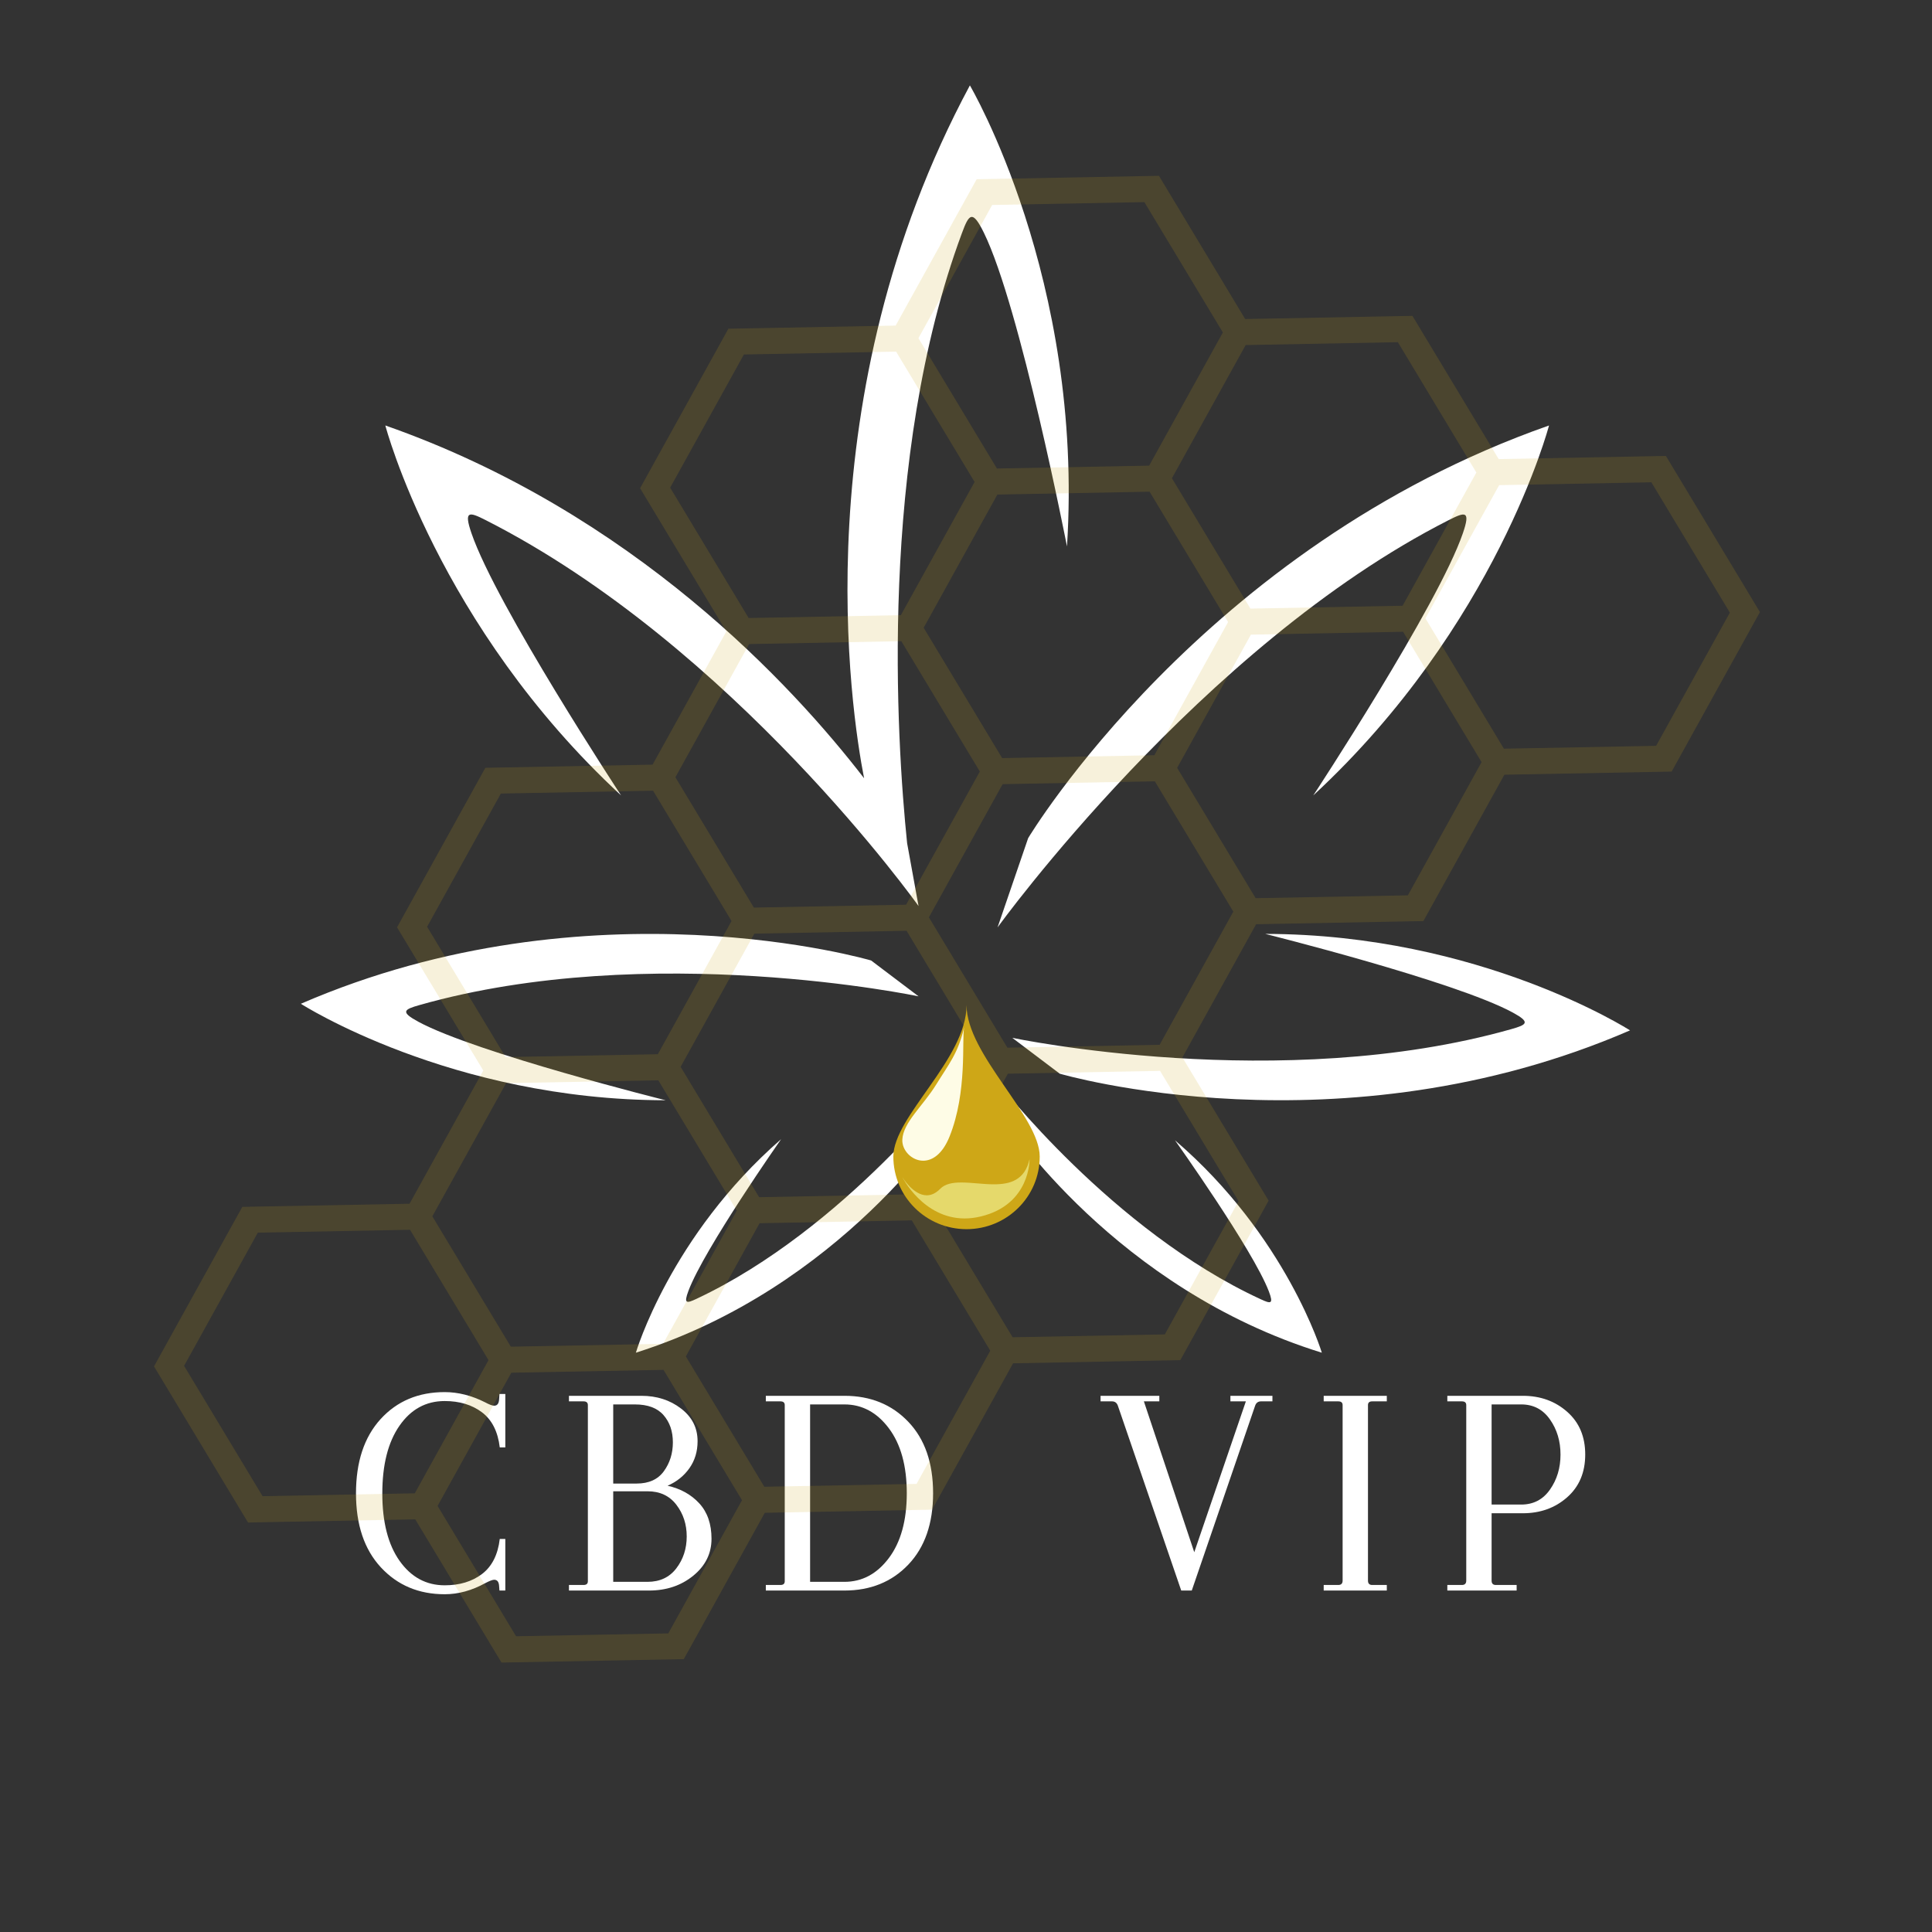
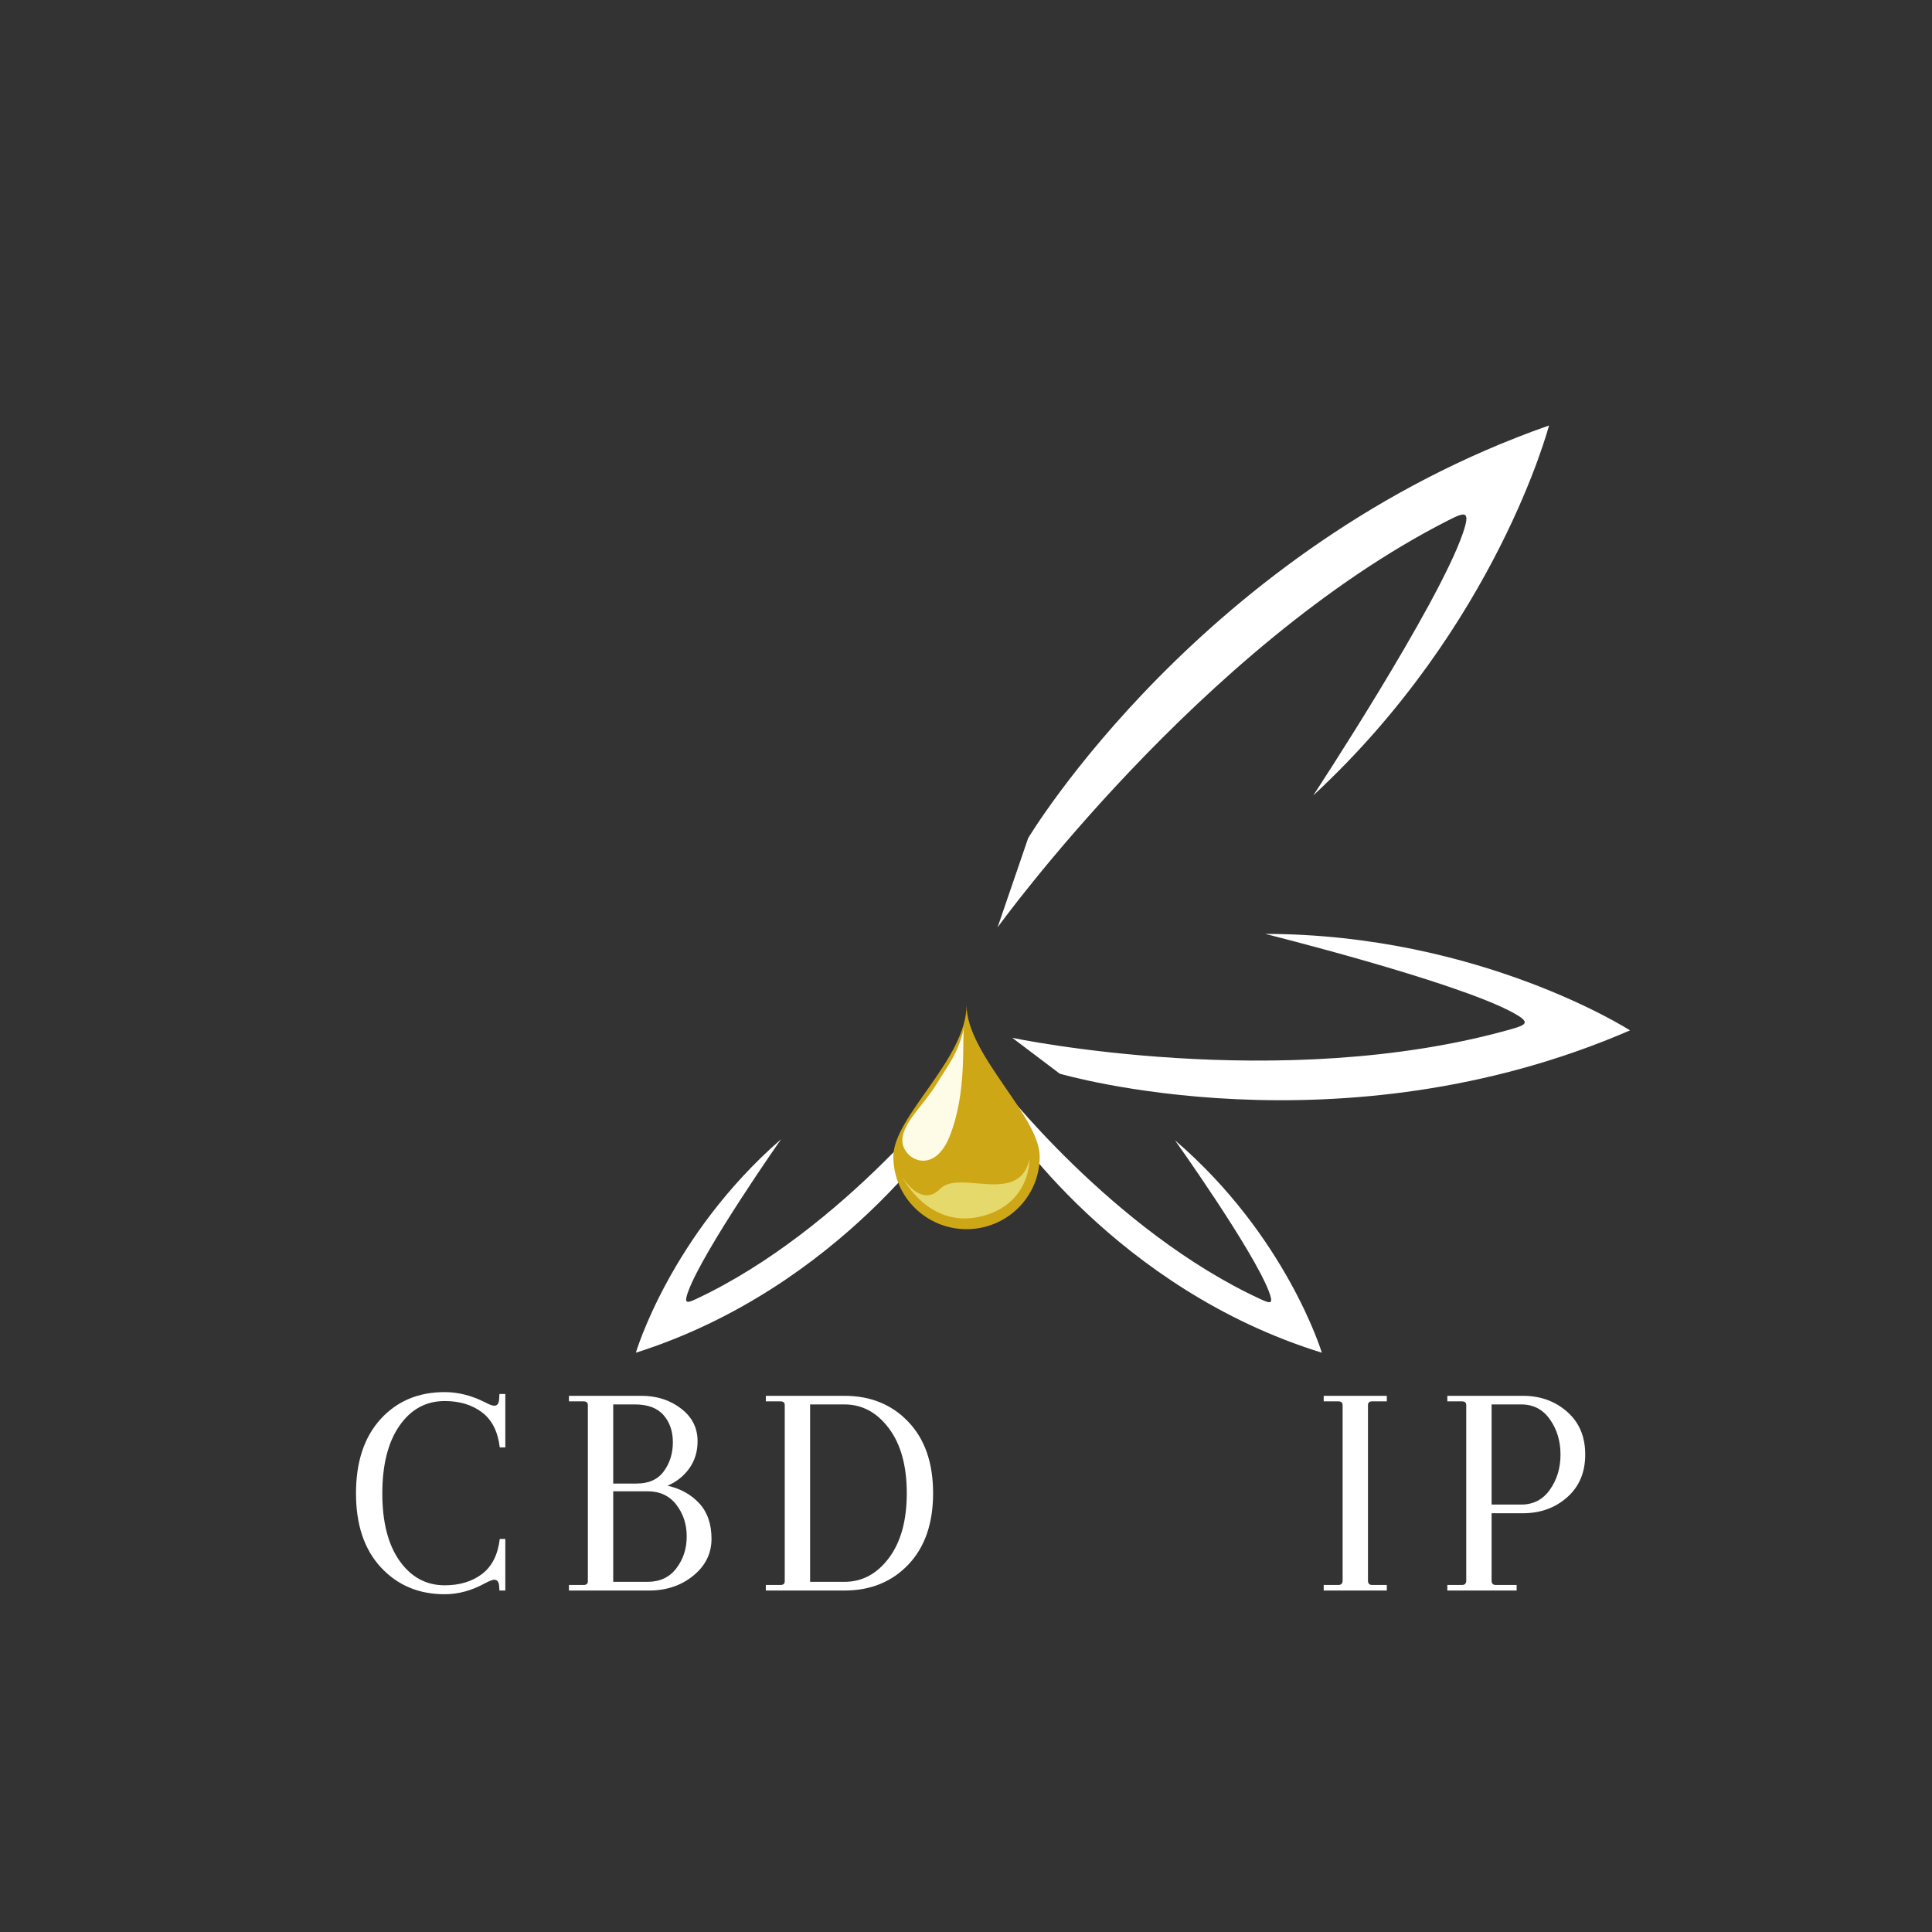
<svg xmlns="http://www.w3.org/2000/svg" width="500" zoomAndPan="magnify" viewBox="0 0 375 375" height="500" preserveAspectRatio="xMidYMid meet" version="1.0">
  <rect x="0" y="0" width="375" height="375" fill="#333333" stroke="none" />
  <defs>
    <filter x="0%" y="0%" width="100%" height="100%" id="id1">
      <feColorMatrix values="0 0 0 0 1 0 0 0 0 1 0 0 0 0 1 0 0 0 1 0" color-interpolation-filters="sRGB" />
    </filter>
    <g />
    <clipPath id="id2">
-       <path d="M 74 16.586 L 208 16.586 L 208 176 L 74 176 Z M 74 16.586 " clip-rule="nonzero" />
-     </clipPath>
+       </clipPath>
    <clipPath id="id3">
      <path d="M 196 181 L 316.391 181 L 316.391 214 L 196 214 Z M 196 181 " clip-rule="nonzero" />
    </clipPath>
    <clipPath id="id4">
-       <path d="M 58.391 181 L 179 181 L 179 214 L 58.391 214 Z M 58.391 181 " clip-rule="nonzero" />
-     </clipPath>
+       </clipPath>
    <clipPath id="id5">
      <path d="M 193 209 L 257 209 L 257 262.586 L 193 262.586 Z M 193 209 " clip-rule="nonzero" />
    </clipPath>
    <clipPath id="id6">
      <path d="M 123 209 L 186 209 L 186 262.586 L 123 262.586 Z M 123 209 " clip-rule="nonzero" />
    </clipPath>
    <mask id="id7">
      <g filter="url(#id1)">
        <rect x="-37.5" width="450" fill="#000000" y="-37.5" height="450" fill-opacity="0.157" />
      </g>
    </mask>
    <clipPath id="id8">
-       <path d="M 29 34 L 342 34 L 342 323 L 29 323 Z M 29 34 " clip-rule="nonzero" />
-     </clipPath>
+       </clipPath>
    <clipPath id="id9">
      <path d="M -29.527 166.723 L 264.098 -10.09 L 375.91 175.594 L 82.285 352.406 Z M -29.527 166.723 " clip-rule="nonzero" />
    </clipPath>
    <clipPath id="id10">
      <path d="M -29.527 166.723 L 264.098 -10.09 L 375.91 175.594 L 82.285 352.406 Z M -29.527 166.723 " clip-rule="nonzero" />
    </clipPath>
    <clipPath id="id11">
      <path d="M -29.449 166.672 L 264.109 -10.098 L 375.965 175.66 L 82.41 352.43 Z M -29.449 166.672 " clip-rule="nonzero" />
    </clipPath>
    <clipPath id="id12">
      <path d="M -29.449 166.672 L 264.016 -10.039 L 375.832 175.648 L 82.367 352.359 Z M -29.449 166.672 " clip-rule="nonzero" />
    </clipPath>
    <clipPath id="id13">
-       <rect x="0" width="375" y="0" height="353" />
-     </clipPath>
+       </clipPath>
    <clipPath id="id14">
      <path d="M 173.355 195.074 L 201.855 195.074 L 201.855 238.574 L 173.355 238.574 Z M 173.355 195.074 " clip-rule="nonzero" />
    </clipPath>
  </defs>
  <g clip-path="url(#id2)">
    <path fill="#ffffff" d="M 188.254 16.574 C 155.777 77.078 165.18 138.047 167.719 151.059 C 153.988 133.242 122.965 99.465 74.793 82.582 C 74.793 82.582 84.953 121.441 120.547 154.387 C 120.547 154.387 96.328 117.539 91.512 103.5 C 89.996 99.074 91.031 99.309 94.27 100.953 C 142.379 125.375 178.289 175.863 178.289 175.863 L 176.07 163.656 C 174.023 143.703 170.469 89.043 186.711 45.246 C 188.074 41.566 188.738 40.617 190.965 45.164 C 198.039 59.594 207.102 106.066 207.102 106.066 C 210.418 54.152 188.254 16.574 188.254 16.574 Z M 188.254 16.574 " fill-opacity="1" fill-rule="nonzero" />
  </g>
  <path fill="#ffffff" d="M 193.625 180.008 C 193.625 180.008 233.074 125.375 281.188 100.957 C 284.426 99.312 285.461 99.078 283.941 103.504 C 279.125 117.543 254.906 154.391 254.906 154.391 C 290.5 121.441 300.664 82.586 300.664 82.586 C 233.402 106.16 199.566 162.676 199.566 162.676 Z M 193.625 180.008 " fill-opacity="1" fill-rule="nonzero" />
  <g clip-path="url(#id3)">
    <path fill="#ffffff" d="M 293.344 199.754 C 248.641 212.426 196.488 201.445 196.488 201.445 L 205.691 208.398 C 205.691 208.398 260.039 224.414 316.387 199.996 C 316.387 199.996 287.316 181.32 245.582 181.27 C 245.582 181.27 282.383 190.445 293.609 196.523 C 297.145 198.441 296.355 198.898 293.344 199.754 Z M 293.344 199.754 " fill-opacity="1" fill-rule="nonzero" />
  </g>
  <g clip-path="url(#id4)">
    <path fill="#ffffff" d="M 81.434 195.078 C 126.141 182.402 178.289 193.387 178.289 193.387 L 169.086 186.43 C 169.086 186.43 114.738 170.418 58.395 194.832 C 58.395 194.832 87.461 213.508 129.199 213.559 C 129.199 213.559 92.395 204.383 81.168 198.305 C 77.637 196.387 78.426 195.93 81.434 195.078 Z M 81.434 195.078 " fill-opacity="1" fill-rule="nonzero" />
  </g>
  <g clip-path="url(#id5)">
-     <path fill="#ffffff" d="M 228.066 221.332 C 228.066 221.332 243.125 242.469 246.27 250.621 C 247.258 253.191 246.645 253.078 244.703 252.18 C 215.863 238.883 193.625 209.977 193.625 209.977 L 195.328 217.684 C 195.328 217.684 216.477 250.18 256.566 262.559 C 256.57 262.559 249.734 239.926 228.066 221.332 Z M 228.066 221.332 " fill-opacity="1" fill-rule="nonzero" />
+     <path fill="#ffffff" d="M 228.066 221.332 C 228.066 221.332 243.125 242.469 246.27 250.621 C 247.258 253.191 246.645 253.078 244.703 252.18 C 215.863 238.883 193.625 209.977 193.625 209.977 L 195.328 217.684 C 195.328 217.684 216.477 250.18 256.566 262.559 C 256.57 262.559 249.734 239.926 228.066 221.332 Z " fill-opacity="1" fill-rule="nonzero" />
  </g>
  <g clip-path="url(#id6)">
    <path fill="#ffffff" d="M 135.207 252.094 C 133.27 253.004 132.66 253.121 133.629 250.543 C 136.711 242.367 151.609 221.117 151.609 221.117 C 130.09 239.871 123.422 262.559 123.422 262.559 C 163.418 249.879 184.324 217.223 184.324 217.223 L 185.969 209.5 C 185.969 209.5 163.945 238.574 135.207 252.094 Z M 135.207 252.094 " fill-opacity="1" fill-rule="nonzero" />
  </g>
  <g fill="#ffffff" fill-opacity="1">
    <g transform="translate(67.004, 308.722)">
      <g>
        <path d="M 29.938 0 L 29.875 -0.844 C 29.832 -1.676 29.516 -2.094 28.922 -2.094 C 28.598 -2.094 28.02 -1.875 27.188 -1.438 C 24.582 0 21.957 0.719 19.312 0.719 C 14.281 0.719 10.148 -1.02 6.922 -4.5 C 3.703 -7.977 2.094 -12.766 2.094 -18.859 C 2.094 -24.961 3.68 -29.766 6.859 -33.266 C 10.047 -36.766 14.195 -38.516 19.312 -38.516 C 21.914 -38.516 24.52 -37.859 27.125 -36.547 C 27.957 -36.098 28.555 -35.875 28.922 -35.875 C 29.516 -35.875 29.832 -36.297 29.875 -37.141 L 29.938 -38.156 L 31.078 -38.156 L 31.078 -27.781 L 30 -27.781 C 29.633 -30.863 28.484 -33.133 26.547 -34.594 C 24.609 -36.051 22.195 -36.781 19.312 -36.781 C 15.676 -36.781 12.75 -35.18 10.531 -31.984 C 8.312 -28.785 7.203 -24.406 7.203 -18.844 C 7.203 -13.281 8.32 -8.914 10.562 -5.75 C 12.801 -2.594 15.719 -1.016 19.312 -1.016 C 22.195 -1.016 24.609 -1.742 26.547 -3.203 C 28.484 -4.672 29.633 -6.941 30 -10.016 L 31.078 -10.016 L 31.078 0 Z M 29.938 0 " />
      </g>
    </g>
  </g>
  <g fill="#ffffff" fill-opacity="1">
    <g transform="translate(108.338, 308.722)">
      <g>
        <path d="M 2.094 0 L 2.094 -1.078 L 4.922 -1.078 C 5.484 -1.078 5.766 -1.316 5.766 -1.797 L 5.766 -36 C 5.766 -36.477 5.484 -36.719 4.922 -36.719 L 2.094 -36.719 L 2.094 -37.797 L 16.141 -37.797 C 19.141 -37.797 21.707 -36.973 23.844 -35.328 C 25.988 -33.691 27.062 -31.578 27.062 -28.984 C 27.062 -26.984 26.531 -25.234 25.469 -23.734 C 24.406 -22.234 22.992 -21.102 21.234 -20.344 C 23.754 -19.781 25.805 -18.641 27.391 -16.922 C 28.973 -15.203 29.766 -12.91 29.766 -10.047 C 29.766 -7.191 28.582 -4.801 26.219 -2.875 C 23.863 -0.957 21.004 0 17.641 0 Z M 17.344 -19.266 L 10.688 -19.266 L 10.688 -1.688 L 17.344 -1.688 C 19.738 -1.688 21.602 -2.562 22.938 -4.312 C 24.281 -6.07 24.953 -8.133 24.953 -10.5 C 24.953 -12.863 24.281 -14.914 22.938 -16.656 C 21.602 -18.395 19.738 -19.266 17.344 -19.266 Z M 14.875 -36.125 L 10.688 -36.125 L 10.688 -20.766 L 15.234 -20.766 C 17.598 -20.766 19.359 -21.562 20.516 -23.156 C 21.68 -24.758 22.266 -26.629 22.266 -28.766 C 22.266 -30.91 21.66 -32.672 20.453 -34.047 C 19.254 -35.43 17.395 -36.125 14.875 -36.125 Z M 14.875 -36.125 " />
      </g>
    </g>
  </g>
  <g fill="#ffffff" fill-opacity="1">
    <g transform="translate(146.552, 308.722)">
      <g>
        <path d="M 2.094 -36.719 L 2.094 -37.797 L 17.344 -37.797 C 22.414 -37.797 26.551 -36.113 29.75 -32.75 C 32.957 -29.395 34.562 -24.773 34.562 -18.891 C 34.562 -13.016 32.957 -8.395 29.75 -5.031 C 26.551 -1.676 22.414 0 17.344 0 L 2.094 0 L 2.094 -1.078 L 4.922 -1.078 C 5.484 -1.078 5.766 -1.316 5.766 -1.797 L 5.766 -36 C 5.766 -36.477 5.484 -36.719 4.922 -36.719 Z M 17.344 -36.125 L 10.688 -36.125 L 10.688 -1.688 L 17.344 -1.688 C 20.781 -1.688 23.656 -3.223 25.969 -6.297 C 28.289 -9.379 29.453 -13.578 29.453 -18.891 C 29.453 -24.211 28.289 -28.414 25.969 -31.5 C 23.656 -34.582 20.781 -36.125 17.344 -36.125 Z M 17.344 -36.125 " />
      </g>
    </g>
  </g>
  <g fill="#ffffff" fill-opacity="1">
    <g transform="translate(190.765, 308.722)">
      <g />
    </g>
  </g>
  <g fill="#ffffff" fill-opacity="1">
    <g transform="translate(213.322, 308.722)">
      <g>
-         <path d="M 0.297 -37.797 L 11.703 -37.797 L 11.703 -36.719 L 8.703 -36.719 L 18.484 -7.438 L 28.5 -36.719 L 25.5 -36.719 L 25.5 -37.797 L 33.656 -37.797 L 33.656 -36.719 L 31.438 -36.719 C 30.875 -36.719 30.492 -36.438 30.297 -35.875 L 18 0 L 15.953 0 L 3.656 -35.875 C 3.457 -36.438 3.078 -36.719 2.516 -36.719 L 0.297 -36.719 Z M 0.297 -37.797 " />
-       </g>
+         </g>
    </g>
  </g>
  <g fill="#ffffff" fill-opacity="1">
    <g transform="translate(254.835, 308.722)">
      <g>
        <path d="M 5.766 -1.922 L 5.766 -36 C 5.766 -36.477 5.484 -36.719 4.922 -36.719 L 2.094 -36.719 L 2.094 -37.797 L 14.344 -37.797 L 14.344 -36.719 L 11.516 -36.719 C 10.961 -36.719 10.688 -36.477 10.688 -36 L 10.688 -1.922 C 10.688 -1.359 10.961 -1.078 11.516 -1.078 L 14.344 -1.078 L 14.344 0 L 2.094 0 L 2.094 -1.078 L 4.922 -1.078 C 5.484 -1.078 5.766 -1.359 5.766 -1.922 Z M 5.766 -1.922 " />
      </g>
    </g>
  </g>
  <g fill="#ffffff" fill-opacity="1">
    <g transform="translate(278.832, 308.722)">
      <g>
        <path d="M 2.094 -36.719 L 2.094 -37.797 L 16.734 -37.797 C 20.141 -37.797 23.008 -36.766 25.344 -34.703 C 27.688 -32.648 28.859 -29.883 28.859 -26.406 C 28.859 -22.926 27.688 -20.156 25.344 -18.094 C 23.008 -16.031 20.141 -15 16.734 -15 L 10.688 -15 L 10.688 -1.922 C 10.688 -1.359 10.961 -1.078 11.516 -1.078 L 15.547 -1.078 L 15.547 0 L 2.094 0 L 2.094 -1.078 L 4.922 -1.078 C 5.484 -1.078 5.766 -1.359 5.766 -1.922 L 5.766 -36 C 5.766 -36.477 5.484 -36.719 4.922 -36.719 Z M 16.438 -36.125 L 10.688 -36.125 L 10.688 -16.688 L 16.438 -16.688 C 18.801 -16.688 20.66 -17.656 22.016 -19.594 C 23.379 -21.531 24.062 -23.797 24.062 -26.391 C 24.062 -28.992 23.379 -31.266 22.016 -33.203 C 20.66 -35.148 18.801 -36.125 16.438 -36.125 Z M 16.438 -36.125 " />
      </g>
    </g>
  </g>
  <g fill="#ffffff" fill-opacity="1">
    <g transform="translate(188.101, 348.722)">
      <g />
    </g>
  </g>
  <g mask="url(#id7)">
    <g transform="matrix(1, 0, 0, 1, 0, 0)">
      <g clip-path="url(#id13)">
        <g clip-path="url(#id8)">
          <g clip-path="url(#id9)">
            <g clip-path="url(#id10)">
              <g clip-path="url(#id11)">
                <g clip-path="url(#id12)">
                  <path fill="#cea717" d="M 273.266 173.785 L 243.719 174.336 L 228.484 149.039 L 242.797 123.184 L 272.34 122.629 L 287.574 147.93 L 281.789 158.387 Z M 226.09 259.008 L 196.547 259.562 L 181.312 234.262 L 191.227 216.348 L 195.621 208.406 L 225.168 207.855 L 240.402 233.152 L 232.035 248.266 Z M 177.902 288.023 L 148.355 288.578 L 133.121 263.281 L 147.434 237.426 L 176.977 236.871 L 192.211 262.172 L 178.758 286.473 Z M 50.965 290.41 L 35.73 265.109 L 50.043 239.254 L 79.586 238.699 L 94.82 264 L 80.512 289.852 L 75.285 289.949 Z M 82.902 179.883 L 97.215 154.027 L 126.758 153.473 L 141.992 178.77 L 127.684 204.625 L 98.137 205.18 Z M 286.559 91.719 L 272.246 117.574 L 242.703 118.129 L 227.469 92.828 L 241.781 66.977 L 271.324 66.418 Z M 143.012 234.98 L 128.699 260.836 L 121.828 260.965 L 99.152 261.391 L 83.918 236.09 L 98.23 210.238 L 127.777 209.684 Z M 174.949 124.453 L 190.184 149.754 L 175.871 175.605 L 146.324 176.164 L 131.094 150.863 L 145.402 125.012 Z M 216.316 90.512 L 193.5 90.938 L 178.266 65.641 L 192.578 39.785 L 222.125 39.23 L 237.359 64.531 L 223.047 90.383 Z M 132.109 207.074 L 146.418 181.219 L 175.965 180.664 L 191.199 205.965 L 176.887 231.82 L 147.344 232.375 Z M 223.137 95.438 L 238.371 120.734 L 224.059 146.59 L 194.516 147.145 L 179.281 121.848 L 193.59 95.992 Z M 220.66 202.883 L 195.531 203.355 L 180.297 178.055 L 194.609 152.203 L 224.152 151.648 L 239.387 176.945 L 225.078 202.801 Z M 130.078 94.656 L 144.391 68.805 L 172.055 68.285 L 173.934 68.25 L 189.168 93.547 L 174.859 119.402 L 159.09 119.699 L 145.312 119.957 Z M 129.715 317.043 L 117.793 317.266 L 100.168 317.598 L 84.934 292.297 L 94.77 274.531 L 99.246 266.441 L 128.789 265.891 L 144.023 291.188 L 131.145 314.457 Z M 335.766 118.91 L 326.434 135.77 L 321.453 144.766 L 291.906 145.32 L 276.672 120.02 L 290.984 94.168 L 320.531 93.613 Z M 324.145 89.816 L 323.355 88.504 L 321.824 88.535 L 321.824 88.527 L 290.895 89.109 L 274.152 61.312 L 268.449 61.418 L 241.688 61.922 L 224.953 34.129 L 223.5 34.152 L 189.57 34.789 L 188.828 36.129 L 173.844 63.195 L 146.867 63.703 L 142.91 63.777 L 141.379 63.805 L 140.641 65.145 L 124.98 93.43 L 124.984 93.43 L 124.242 94.77 L 140.98 122.566 L 126.668 148.418 L 95.734 149 L 94.207 149.031 L 93.465 150.367 L 77.809 178.652 L 77.066 179.992 L 77.855 181.301 L 93.805 207.789 L 79.492 233.645 L 48.562 234.223 L 48.559 234.23 L 47.031 234.258 L 46.293 235.594 L 46.289 235.59 L 30.633 263.875 L 30.637 263.875 L 29.895 265.219 L 48.145 295.527 L 49.617 295.488 L 49.668 295.488 L 80.602 294.906 L 97.34 322.703 L 116.98 322.336 L 131.195 322.07 L 132.723 322.039 L 133.461 320.699 L 133.465 320.703 L 148.445 293.633 L 179.383 293.051 L 180.91 293.023 L 181.652 291.684 L 196.637 264.617 L 214.43 264.281 L 227.57 264.035 L 229.098 264.004 L 229.84 262.664 L 229.84 262.668 L 245.496 234.383 L 246.238 233.043 L 229.5 205.246 L 239.336 187.477 L 243.809 179.391 L 274.746 178.809 L 276.281 178.781 L 276.984 177.496 L 277.012 177.445 L 277.016 177.441 L 292 150.371 L 322.934 149.793 L 324.469 149.762 L 325.172 148.48 L 325.203 148.426 L 340.859 120.141 L 341.602 118.801 L 324.145 89.816 " fill-opacity="1" fill-rule="nonzero" />
                </g>
              </g>
            </g>
          </g>
        </g>
      </g>
    </g>
  </g>
  <g clip-path="url(#id14)">
    <path fill="#cea717" d="M 201.809 224.488 C 201.809 216.703 187.605 204.664 187.605 195.082 C 187.605 205.539 173.398 216.703 173.398 224.488 C 173.398 232.27 179.758 238.582 187.605 238.582 C 195.449 238.582 201.809 232.27 201.809 224.488 " fill-opacity="1" fill-rule="nonzero" />
  </g>
  <path fill="#e5d96b" d="M 187.238 236.5 C 179.148 236.5 175.141 228.484 175.141 228.484 C 175.141 228.484 177.238 232.008 179.887 232.008 C 180.719 232.008 181.602 231.66 182.492 230.75 C 183.445 229.777 184.902 229.52 186.582 229.52 C 187.562 229.52 188.617 229.605 189.691 229.695 C 190.766 229.785 191.855 229.875 192.91 229.875 C 196.09 229.875 198.918 229.062 199.832 225 C 199.832 225 200.039 233.773 190.395 236.109 C 189.281 236.379 188.23 236.5 187.238 236.5 " fill-opacity="1" fill-rule="nonzero" />
  <path fill="#fefce6" d="M 179.191 225.293 C 176.949 225.293 175.047 223.266 175.141 221.207 C 175.297 217.863 179.133 214.672 181.68 210.562 C 184.195 206.492 185.949 204.477 187.133 199.438 C 186.66 201.809 187.793 211.93 184.305 220.609 C 182.918 224.051 180.949 225.293 179.191 225.293 M 187.133 199.438 C 187.145 199.383 187.156 199.332 187.168 199.285 C 187.156 199.336 187.145 199.387 187.133 199.438 " fill-opacity="1" fill-rule="nonzero" />
</svg>